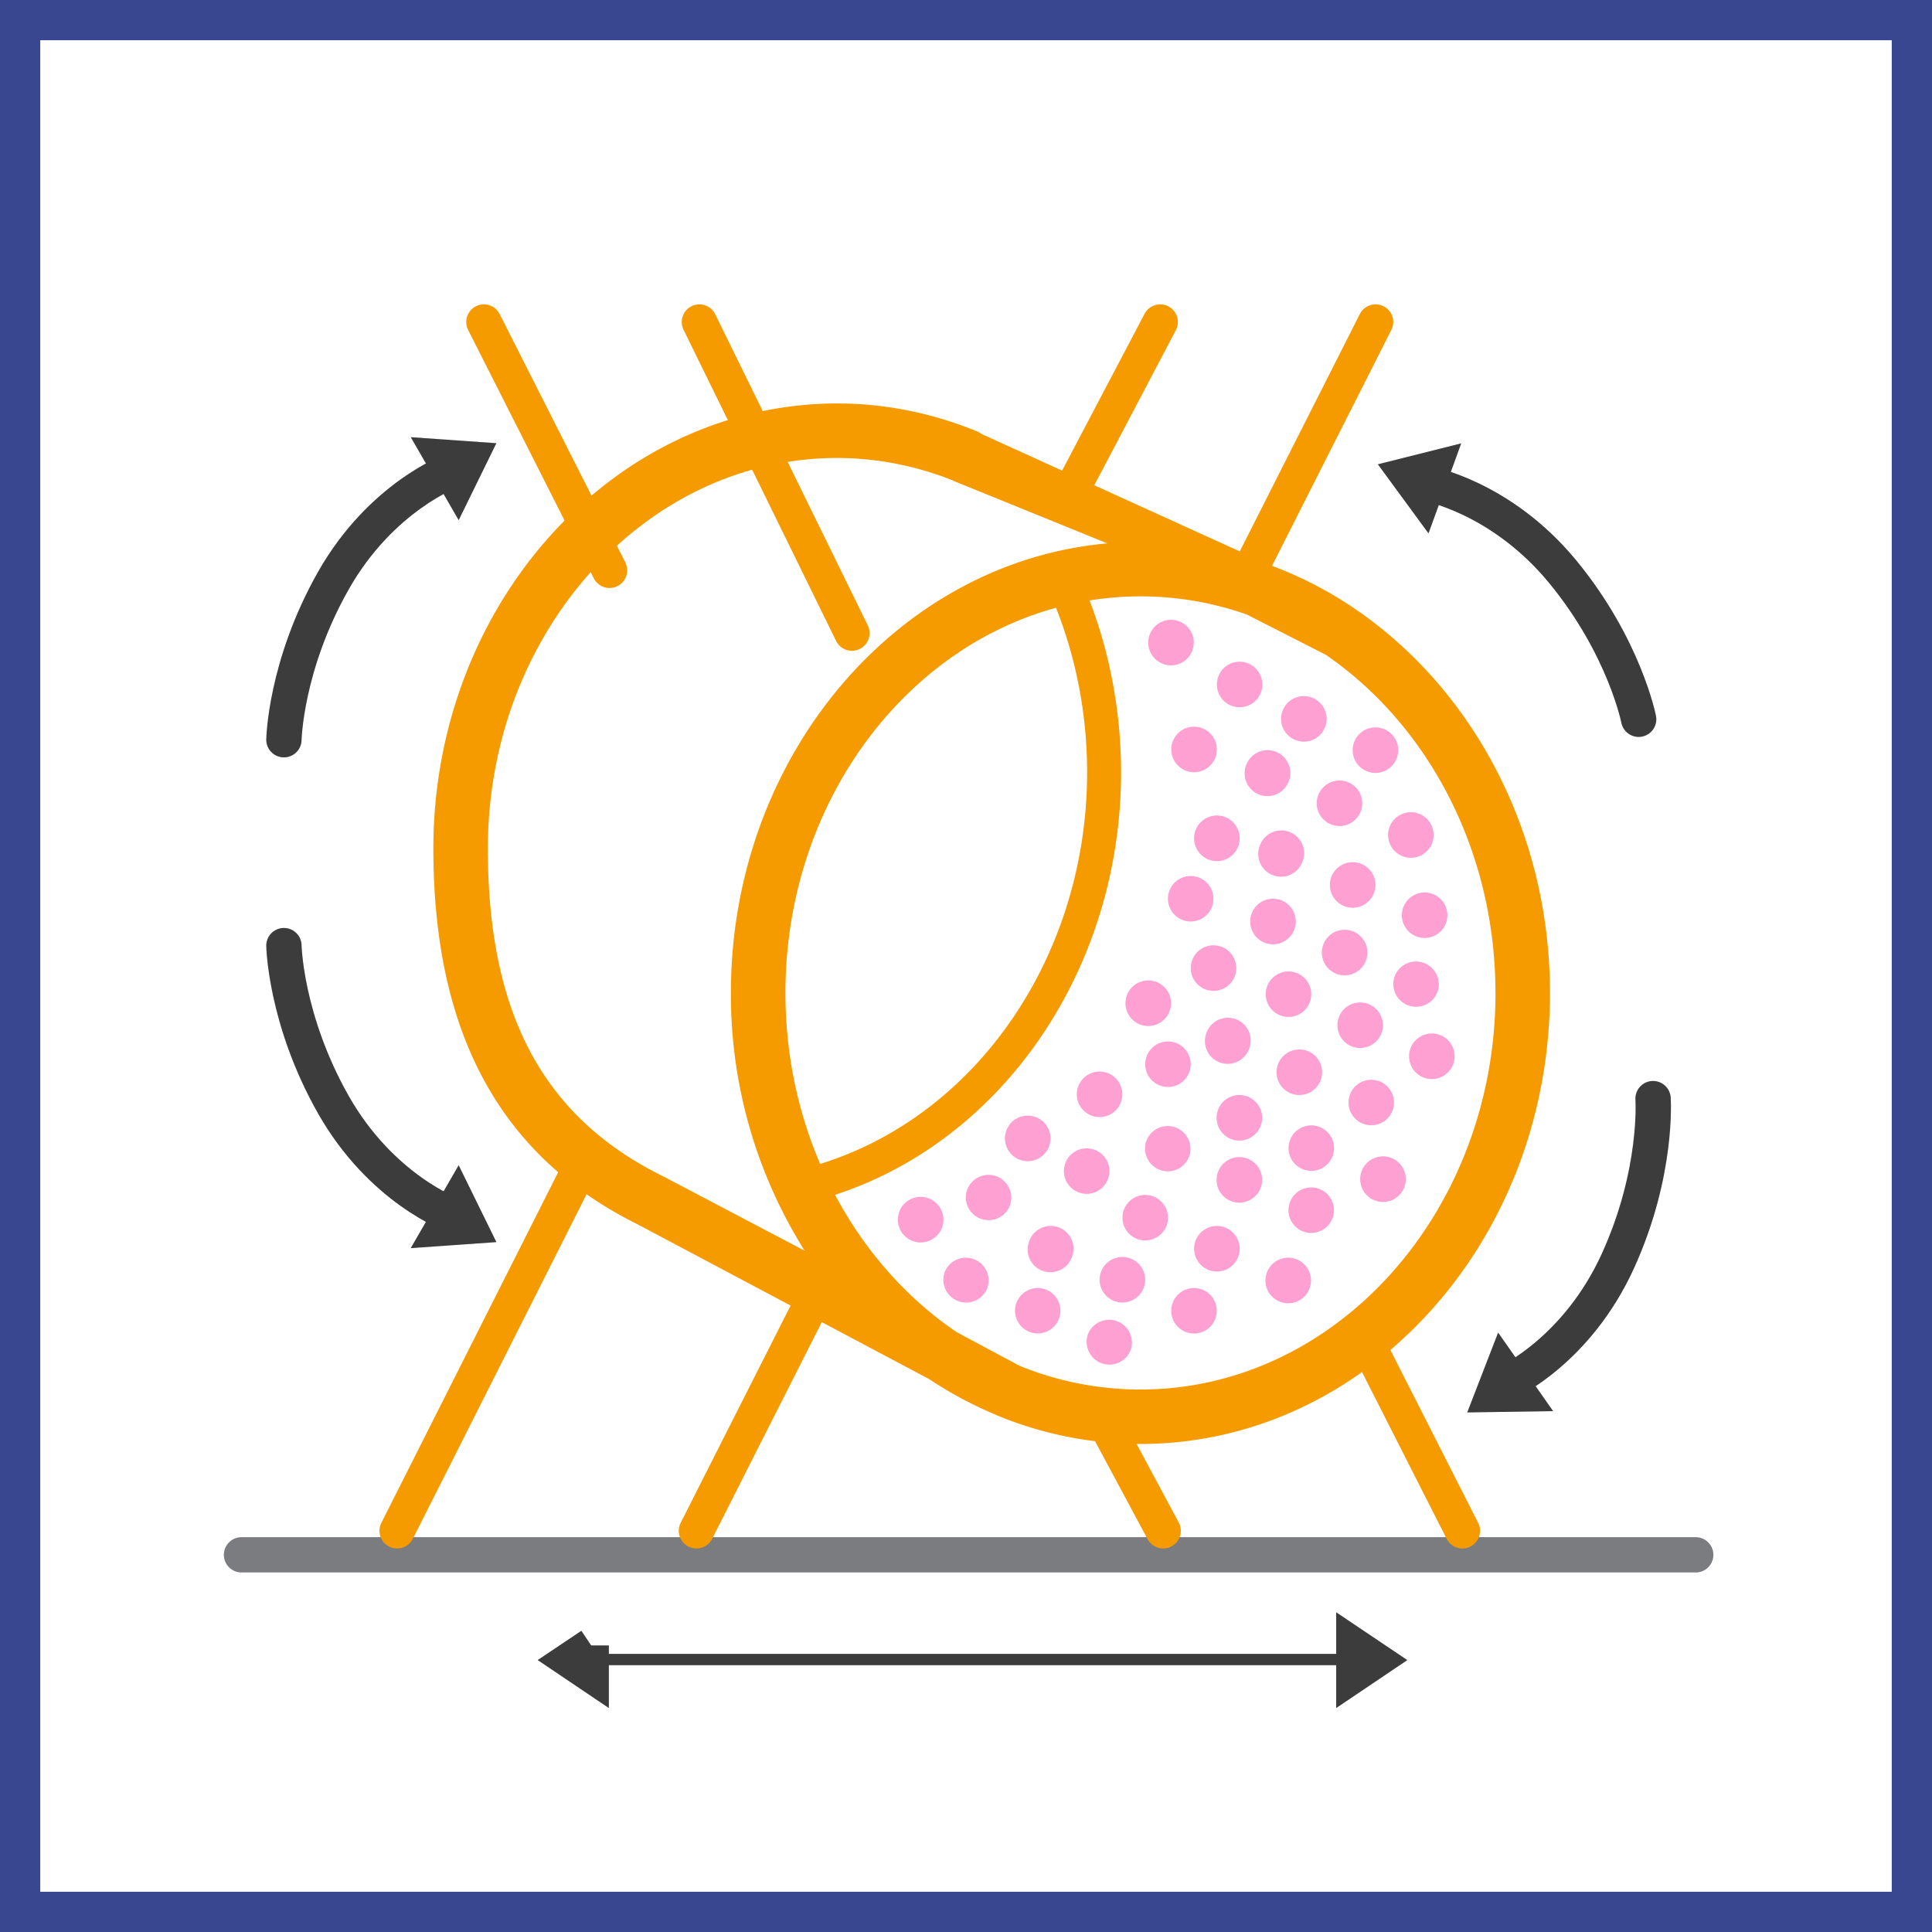
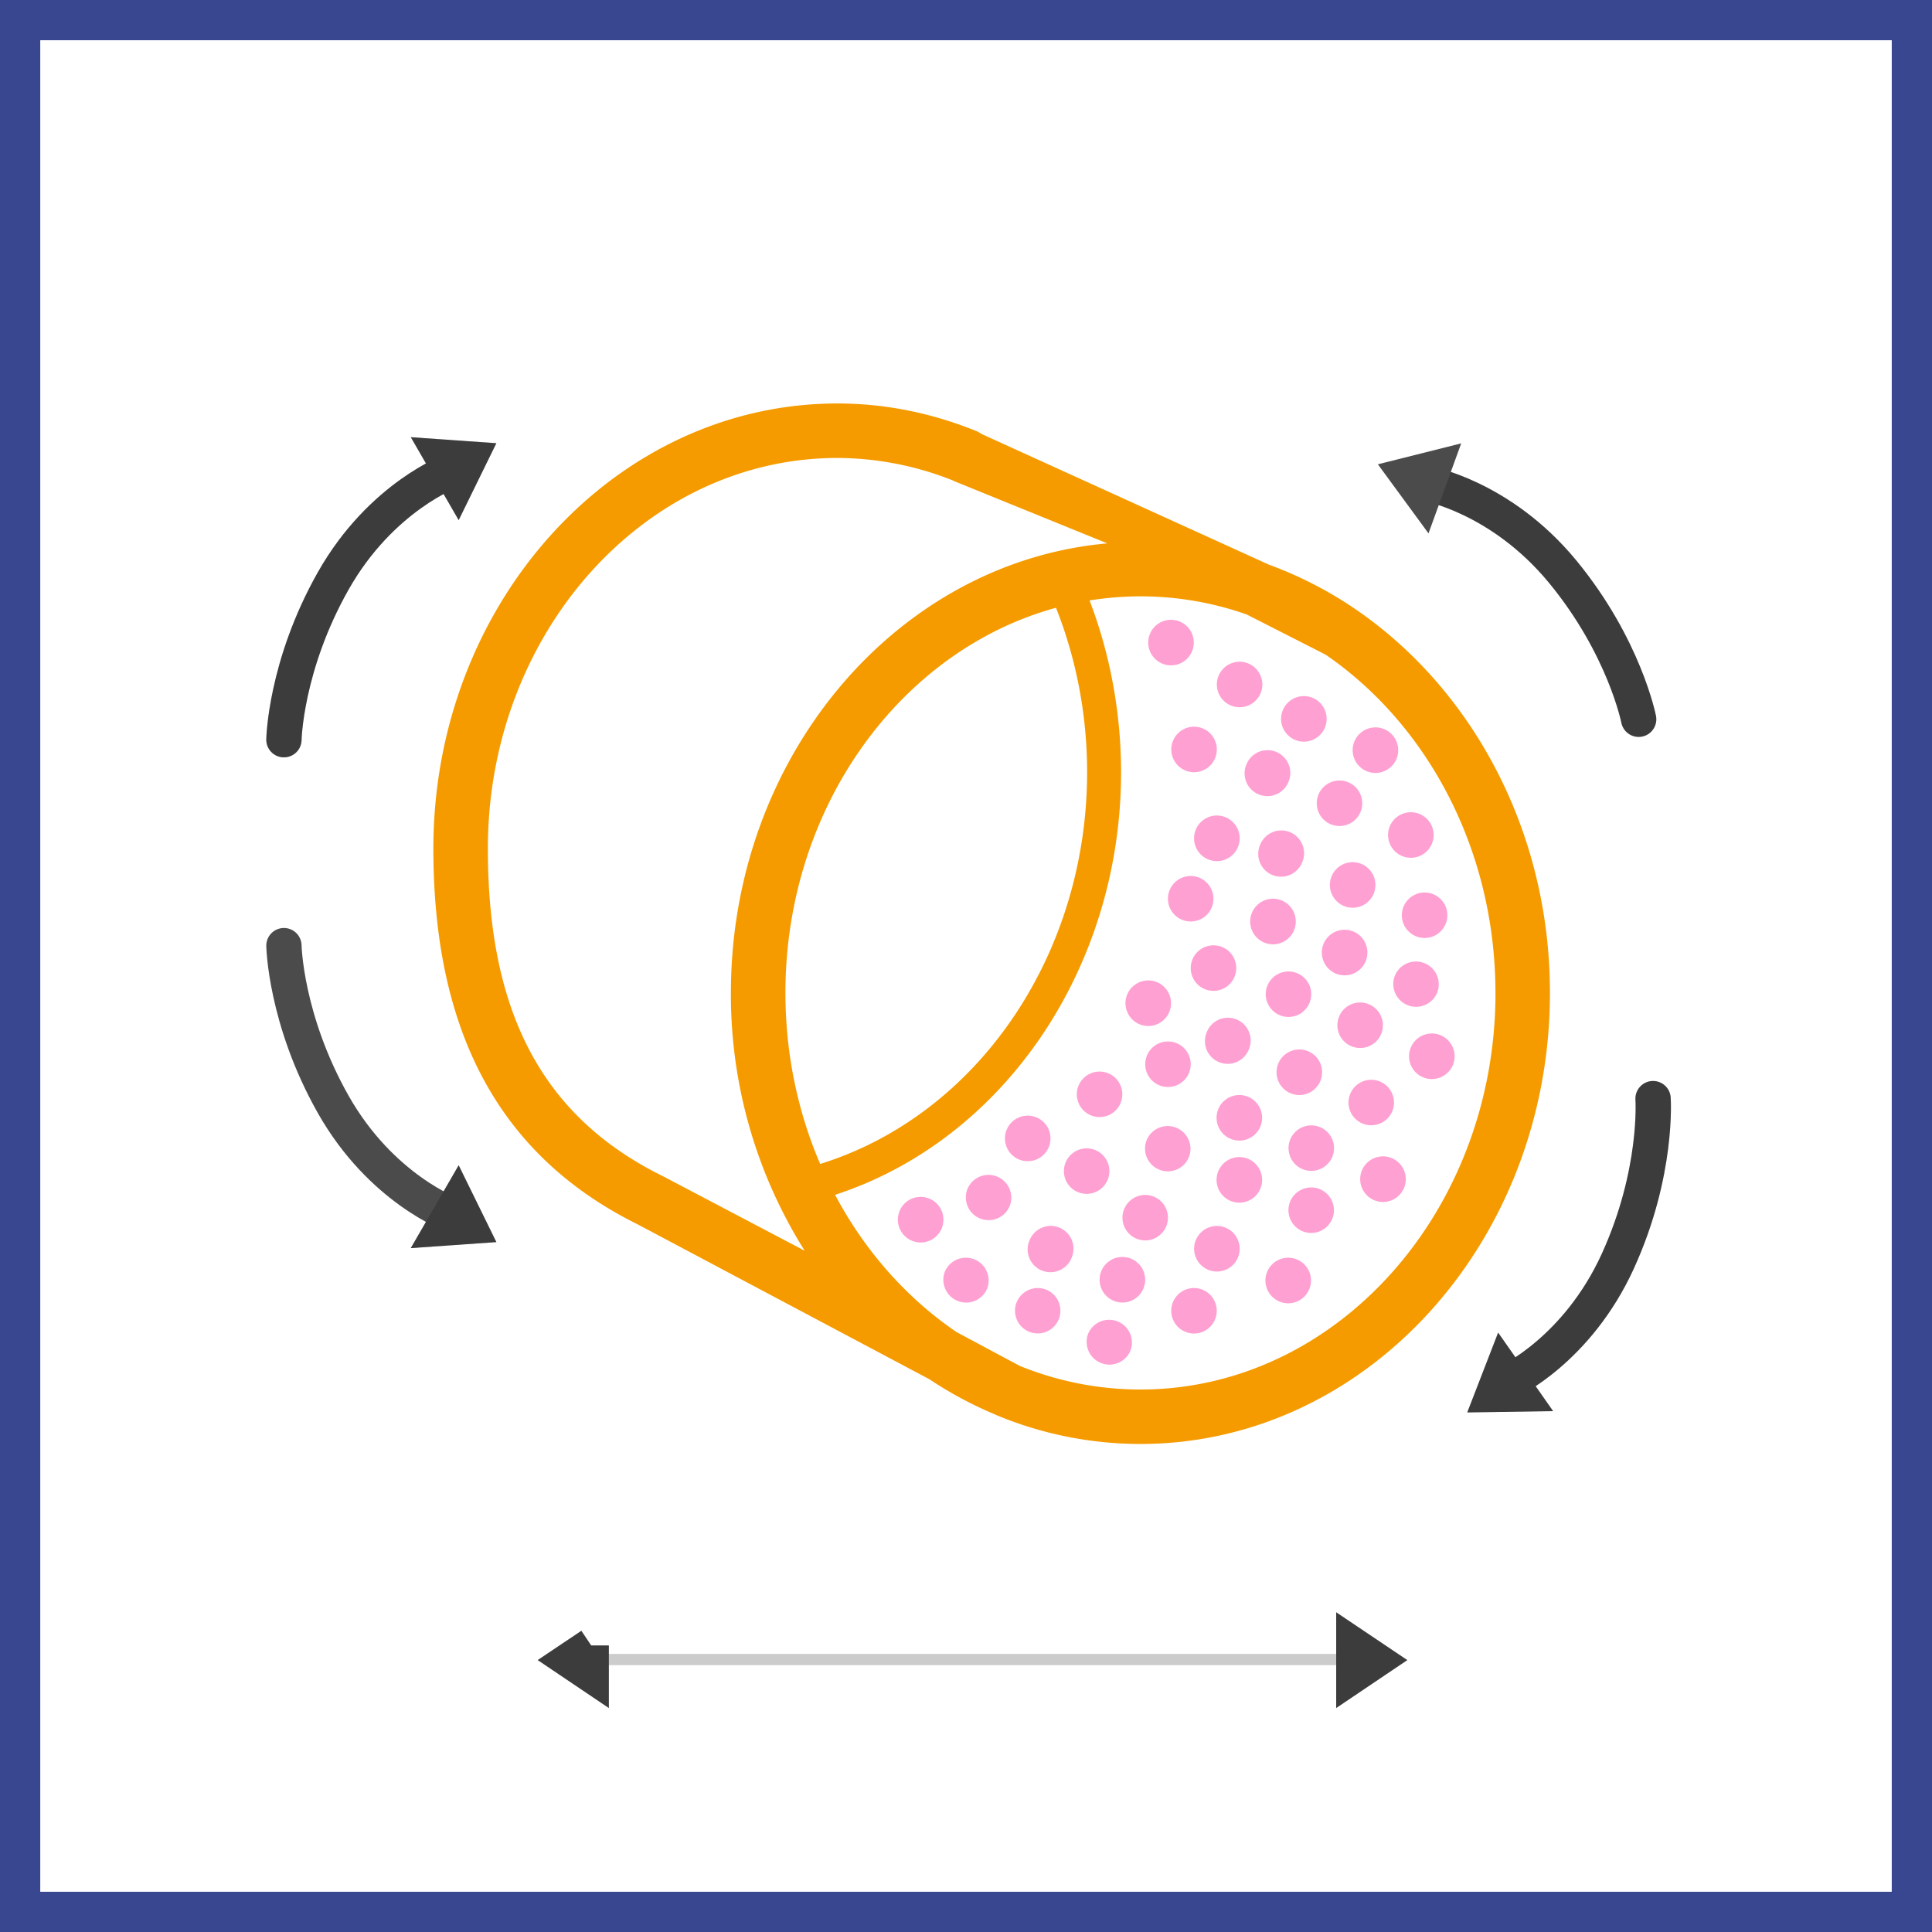
<svg xmlns="http://www.w3.org/2000/svg" width="48" height="48" fill="none" viewBox="0 0 48 48">
  <rect x="0" y="0" width="48" height="48" fill="#333333" stroke="none" />
  <path fill="#fff" stroke="#394791" d="M.5 47.5V.5h47v47H.5Z" />
  <path fill="#FFA0D2" fill-rule="evenodd" d="M33.095 21.744a.566.566 0 1 0 1.038.45.566.566 0 0 0-1.038-.45Zm-1.78-.771a.566.566 0 1 0 1.038.45.566.566 0 0 0-1.039-.45Zm-1.602-.37a.566.566 0 1 0 1.04.45.566.566 0 0 0-1.04-.45Zm5.162 1.912a.564.564 0 0 0 .294.742.565.565 0 1 0-.293-.743Zm-2.114-2.783a.565.565 0 1 0 1.037.45.565.565 0 1 0-1.037-.45Zm-1.78-.771a.566.566 0 1 0 1.037.45.566.566 0 0 0-1.038-.45Zm-1.834-.566a.565.565 0 1 0 1.038.45.565.565 0 0 0-1.038-.45Zm5.394 2.108a.566.566 0 1 0 1.038.45.566.566 0 0 0-1.038-.45Zm-5.959-4.781a.566.566 0 1 0 1.038.45.566.566 0 0 0-1.038-.45Zm3.298 1.902a.566.566 0 1 0 1.038.451.566.566 0 0 0-1.038-.451Zm-1.601-.843a.565.565 0 1 0 1.037.45.565.565 0 0 0-1.037-.45Zm3.382 1.614a.566.566 0 1 0 1.038.45.566.566 0 0 0-1.038-.45Zm-.774 5.046a.566.566 0 1 0 1.039.45.566.566 0 0 0-1.039-.45Zm-1.78-.771a.566.566 0 1 0 1.04.45.566.566 0 0 0-1.04-.45Zm-2.043-.566a.565.565 0 1 0 1.037.45.565.565 0 0 0-1.037-.45Zm5.604 2.107a.566.566 0 1 0 1.038.451.566.566 0 0 0-1.038-.45Zm-1.394 1.036a.564.564 0 1 0 1.037.45.565.565 0 1 0-1.038-.45Zm-1.781-.77a.564.564 0 0 0 .295.742.564.564 0 1 0 .45-1.036.566.566 0 0 0-.745.293Zm-1.863-.65a.565.565 0 1 0 1.038.45.565.565 0 0 0-1.038-.45Zm5.424 2.191a.566.566 0 1 0 1.039.45.566.566 0 0 0-1.039-.45ZM32.06 28.3a.565.565 0 1 0 1.037.45.565.565 0 0 0-1.037-.45Zm-1.78-.771a.566.566 0 1 0 1.038.45.566.566 0 0 0-1.038-.45Zm-1.78-1.314a.565.565 0 1 0 1.036.452.565.565 0 0 0-1.037-.452Zm5.34 2.856a.566.566 0 1 0 1.04.45.566.566 0 0 0-1.04-.45Zm-4.126 1.728a.566.566 0 1 0 1.039.451.566.566 0 0 0-1.039-.45Zm-1.78-.771a.565.565 0 1 0 1.037.45.565.565 0 0 0-1.037-.45Zm-1.455-1.157a.565.565 0 1 0 1.037.45.565.565 0 0 0-1.037-.45Zm-1.457-.83a.566.566 0 1 0 1.038.45.566.566 0 0 0-1.038-.45Zm6.472 3.53a.566.566 0 1 0 1.038.45.566.566 0 0 0-1.038-.45Zm-6.23.77a.564.564 0 1 0 .744-.293.566.566 0 0 0-.744.293Zm-1.78-.77a.566.566 0 1 0 1.039.45.566.566 0 0 0-1.038-.45Zm-1.13-1.493a.566.566 0 1 0 1.039.45.566.566 0 0 0-1.04-.45Zm4.69 3.034a.566.566 0 1 0 1.039.451.566.566 0 0 0-1.038-.45Zm4.726-6.715a.566.566 0 1 0 1.038.45.566.566 0 0 0-1.038-.45Zm-1.78-.771a.565.565 0 1 0 1.036.45.565.565 0 0 0-1.037-.45Zm-1.973-.944a.566.566 0 1 0 1.038.45.566.566 0 0 0-1.038-.45Zm5.533 2.485a.565.565 0 1 0 1.037.45.565.565 0 0 0-1.037-.45Zm-3.27 1.904a.566.566 0 1 0 1.038.45.566.566 0 0 0-1.038-.45Zm-1.78-.772a.566.566 0 1 0 1.038.451.566.566 0 0 0-1.038-.45ZM26.8 26.963a.565.565 0 1 0 1.037.45.565.565 0 0 0-1.037-.45Zm5.258 2.879a.565.565 0 1 0 1.037.45.565.565 0 0 0-1.037-.45Zm-4.692 1.728a.566.566 0 1 0 1.039.45.566.566 0 0 0-1.039-.45Zm-1.78-.771a.566.566 0 1 0 1.038.45.566.566 0 0 0-1.039-.45Zm-1.538-1.287a.566.566 0 1 0 1.038.451.566.566 0 0 0-1.038-.45Zm5.098 2.829a.565.565 0 1 0 1.037.45.565.565 0 0 0-1.037-.45Z" clip-rule="evenodd" />
  <path fill="#F59B00" fill-rule="evenodd" d="M16.486 29.23c.004.001.006.004.009.006a.053.053 0 0 1 .013.006l3.484 1.832a11.948 11.948 0 0 1-1.833-6.406c0-5.873 4.125-10.703 9.351-11.168l-3.813-1.55c-.006-.003-.012-.009-.02-.012a7.805 7.805 0 0 0-2.872-.56c-4.787 0-8.684 4.355-8.684 9.703 0 3.851 1.2 6.6 4.365 8.149Zm3.891-.312c3.912-1.215 6.632-5.195 6.632-9.736 0-1.409-.266-2.805-.773-4.082-3.853 1.054-6.722 4.944-6.722 9.568 0 1.521.31 2.963.863 4.25Zm16.777-4.25c0-3.552-1.691-6.669-4.219-8.403l-1.96-.998a7.944 7.944 0 0 0-3.905-.349c.514 1.341.781 2.797.783 4.264 0 4.862-2.91 9.136-7.106 10.503.74 1.394 1.779 2.567 3.018 3.41l1.57.84c.936.38 1.947.587 3 .587 4.863 0 8.82-4.42 8.82-9.854ZM10.767 21.08c0-6.095 4.505-11.056 10.038-11.056 1.167 0 2.33.23 3.453.686.05.02.091.047.135.075l7.14 3.247a9.725 9.725 0 0 1 2.208 1.148c2.86 1.987 4.767 5.496 4.767 9.487 0 6.18-4.564 11.208-10.174 11.208a9.3 9.3 0 0 1-3.586-.72l-.014-.008a9.702 9.702 0 0 1-1.643-.88l-7.222-3.834-.003-.002c-3.61-1.78-5.099-4.998-5.099-9.35Z" clip-rule="evenodd" />
-   <path stroke="#7B7C7F" stroke-linecap="round" stroke-linejoin="round" stroke-width=".877" d="M6 38.629h36.13" />
-   <path stroke="#F59B00" stroke-linecap="round" stroke-linejoin="round" stroke-width=".877" d="M26.519 12.384 28.825 8M14.401 29.039l-4.535 8.994m10.558-6.17-3.122 6.17M15.144 14.17 12.022 8m9.144 7.73L17.376 8m16.428 25.052 2.529 4.981m-9.07-3.048 1.636 3.048m2.156-23.864L34.176 8" />
  <path stroke="#4B4B4B" stroke-linecap="round" stroke-linejoin="round" stroke-width=".877" d="M7.054 18.378s.033-1.838 1.225-3.946c1.193-2.107 2.954-2.742 2.954-2.742" />
  <path stroke="#000" stroke-linecap="round" stroke-linejoin="round" stroke-opacity=".2" stroke-width=".877" d="M7.054 18.378s.033-1.838 1.225-3.946c1.193-2.107 2.954-2.742 2.954-2.742" />
  <path fill="#00B9AD" d="m11.364 11.991-.366-.634.654.046-.288.588Z" />
  <path stroke="#4B4B4B" stroke-width=".877" d="m11.364 11.991-.366-.634.654.046-.288.588Z" />
  <path stroke="#000" stroke-opacity=".2" stroke-width=".877" d="m11.364 11.991-.366-.634.654.046-.288.588Z" />
  <path stroke="#4B4B4B" stroke-linecap="round" stroke-linejoin="round" stroke-width=".877" d="M7.054 23.494s.033 1.837 1.225 3.945c1.193 2.107 2.954 2.743 2.954 2.743" />
-   <path stroke="#000" stroke-linecap="round" stroke-linejoin="round" stroke-opacity=".2" stroke-width=".877" d="M7.054 23.494s.033 1.837 1.225 3.945c1.193 2.107 2.954 2.743 2.954 2.743" />
  <path fill="#00B9AD" d="m10.998 30.514.366-.633.288.587-.654.046Z" />
  <path stroke="#4B4B4B" stroke-width=".877" d="m10.998 30.514.366-.633.288.587-.654.046Z" />
  <path stroke="#000" stroke-opacity=".2" stroke-width=".877" d="m10.998 30.514.366-.633.288.587-.654.046Z" />
  <path stroke="#4B4B4B" stroke-linecap="round" stroke-linejoin="round" stroke-width=".877" d="M40.712 17.87s-.353-1.804-1.891-3.671c-1.541-1.868-3.385-2.188-3.385-2.188" />
  <path stroke="#000" stroke-linecap="round" stroke-linejoin="round" stroke-opacity=".2" stroke-width=".877" d="M40.712 17.87s-.353-1.804-1.891-3.671c-1.541-1.868-3.385-2.188-3.385-2.188" />
  <path fill="#00B9AD" d="m35.359 12.33-.387-.528.637-.16-.25.688Z" />
  <path stroke="#4B4B4B" stroke-width=".877" d="m35.359 12.33-.387-.528.637-.16-.25.688Z" />
-   <path stroke="#000" stroke-opacity=".2" stroke-width=".877" d="m35.359 12.33-.387-.528.637-.16-.25.688Z" />
  <path stroke="#4B4B4B" stroke-linecap="round" stroke-linejoin="round" stroke-width=".877" d="M41.07 27.295s.129 1.835-.876 4.039c-1.004 2.201-2.703 2.986-2.703 2.986" />
  <path stroke="#000" stroke-linecap="round" stroke-linejoin="round" stroke-opacity=".2" stroke-width=".877" d="M41.07 27.295s.129 1.835-.876 4.039c-1.004 2.201-2.703 2.986-2.703 2.986" />
  <path fill="#00B9AD" d="m37.333 34.033.42.6-.656.01.236-.61Z" />
  <path stroke="#4B4B4B" stroke-width=".877" d="m37.333 34.033.42.6-.656.01.236-.61Z" />
  <path stroke="#000" stroke-opacity=".2" stroke-width=".877" d="m37.333 34.033.42.6-.656.01.236-.61Z" />
-   <path stroke="#4B4B4B" stroke-linecap="round" stroke-linejoin="round" stroke-width=".281" d="M14.921 41.231h18.587" />
  <path stroke="#000" stroke-linecap="round" stroke-linejoin="round" stroke-opacity=".2" stroke-width=".281" d="M14.921 41.231h18.587" />
  <path fill="#00B9AD" d="M14.688 40.88v.731l-.543-.366.543-.364Z" />
  <path stroke="#4B4B4B" stroke-width=".877" d="M14.688 40.88v.731l-.543-.366.543-.364Z" />
  <path stroke="#000" stroke-opacity=".2" stroke-width=".877" d="M14.688 40.88v.731l-.543-.366.543-.364Z" />
  <path fill="#00B9AD" d="m33.636 40.88.543.365-.543.366v-.73Z" />
  <path stroke="#4B4B4B" stroke-width=".877" d="m33.636 40.88.543.365-.543.366v-.73Z" />
  <path stroke="#000" stroke-opacity=".2" stroke-width=".877" d="m33.636 40.88.543.365-.543.366v-.73Z" />
</svg>